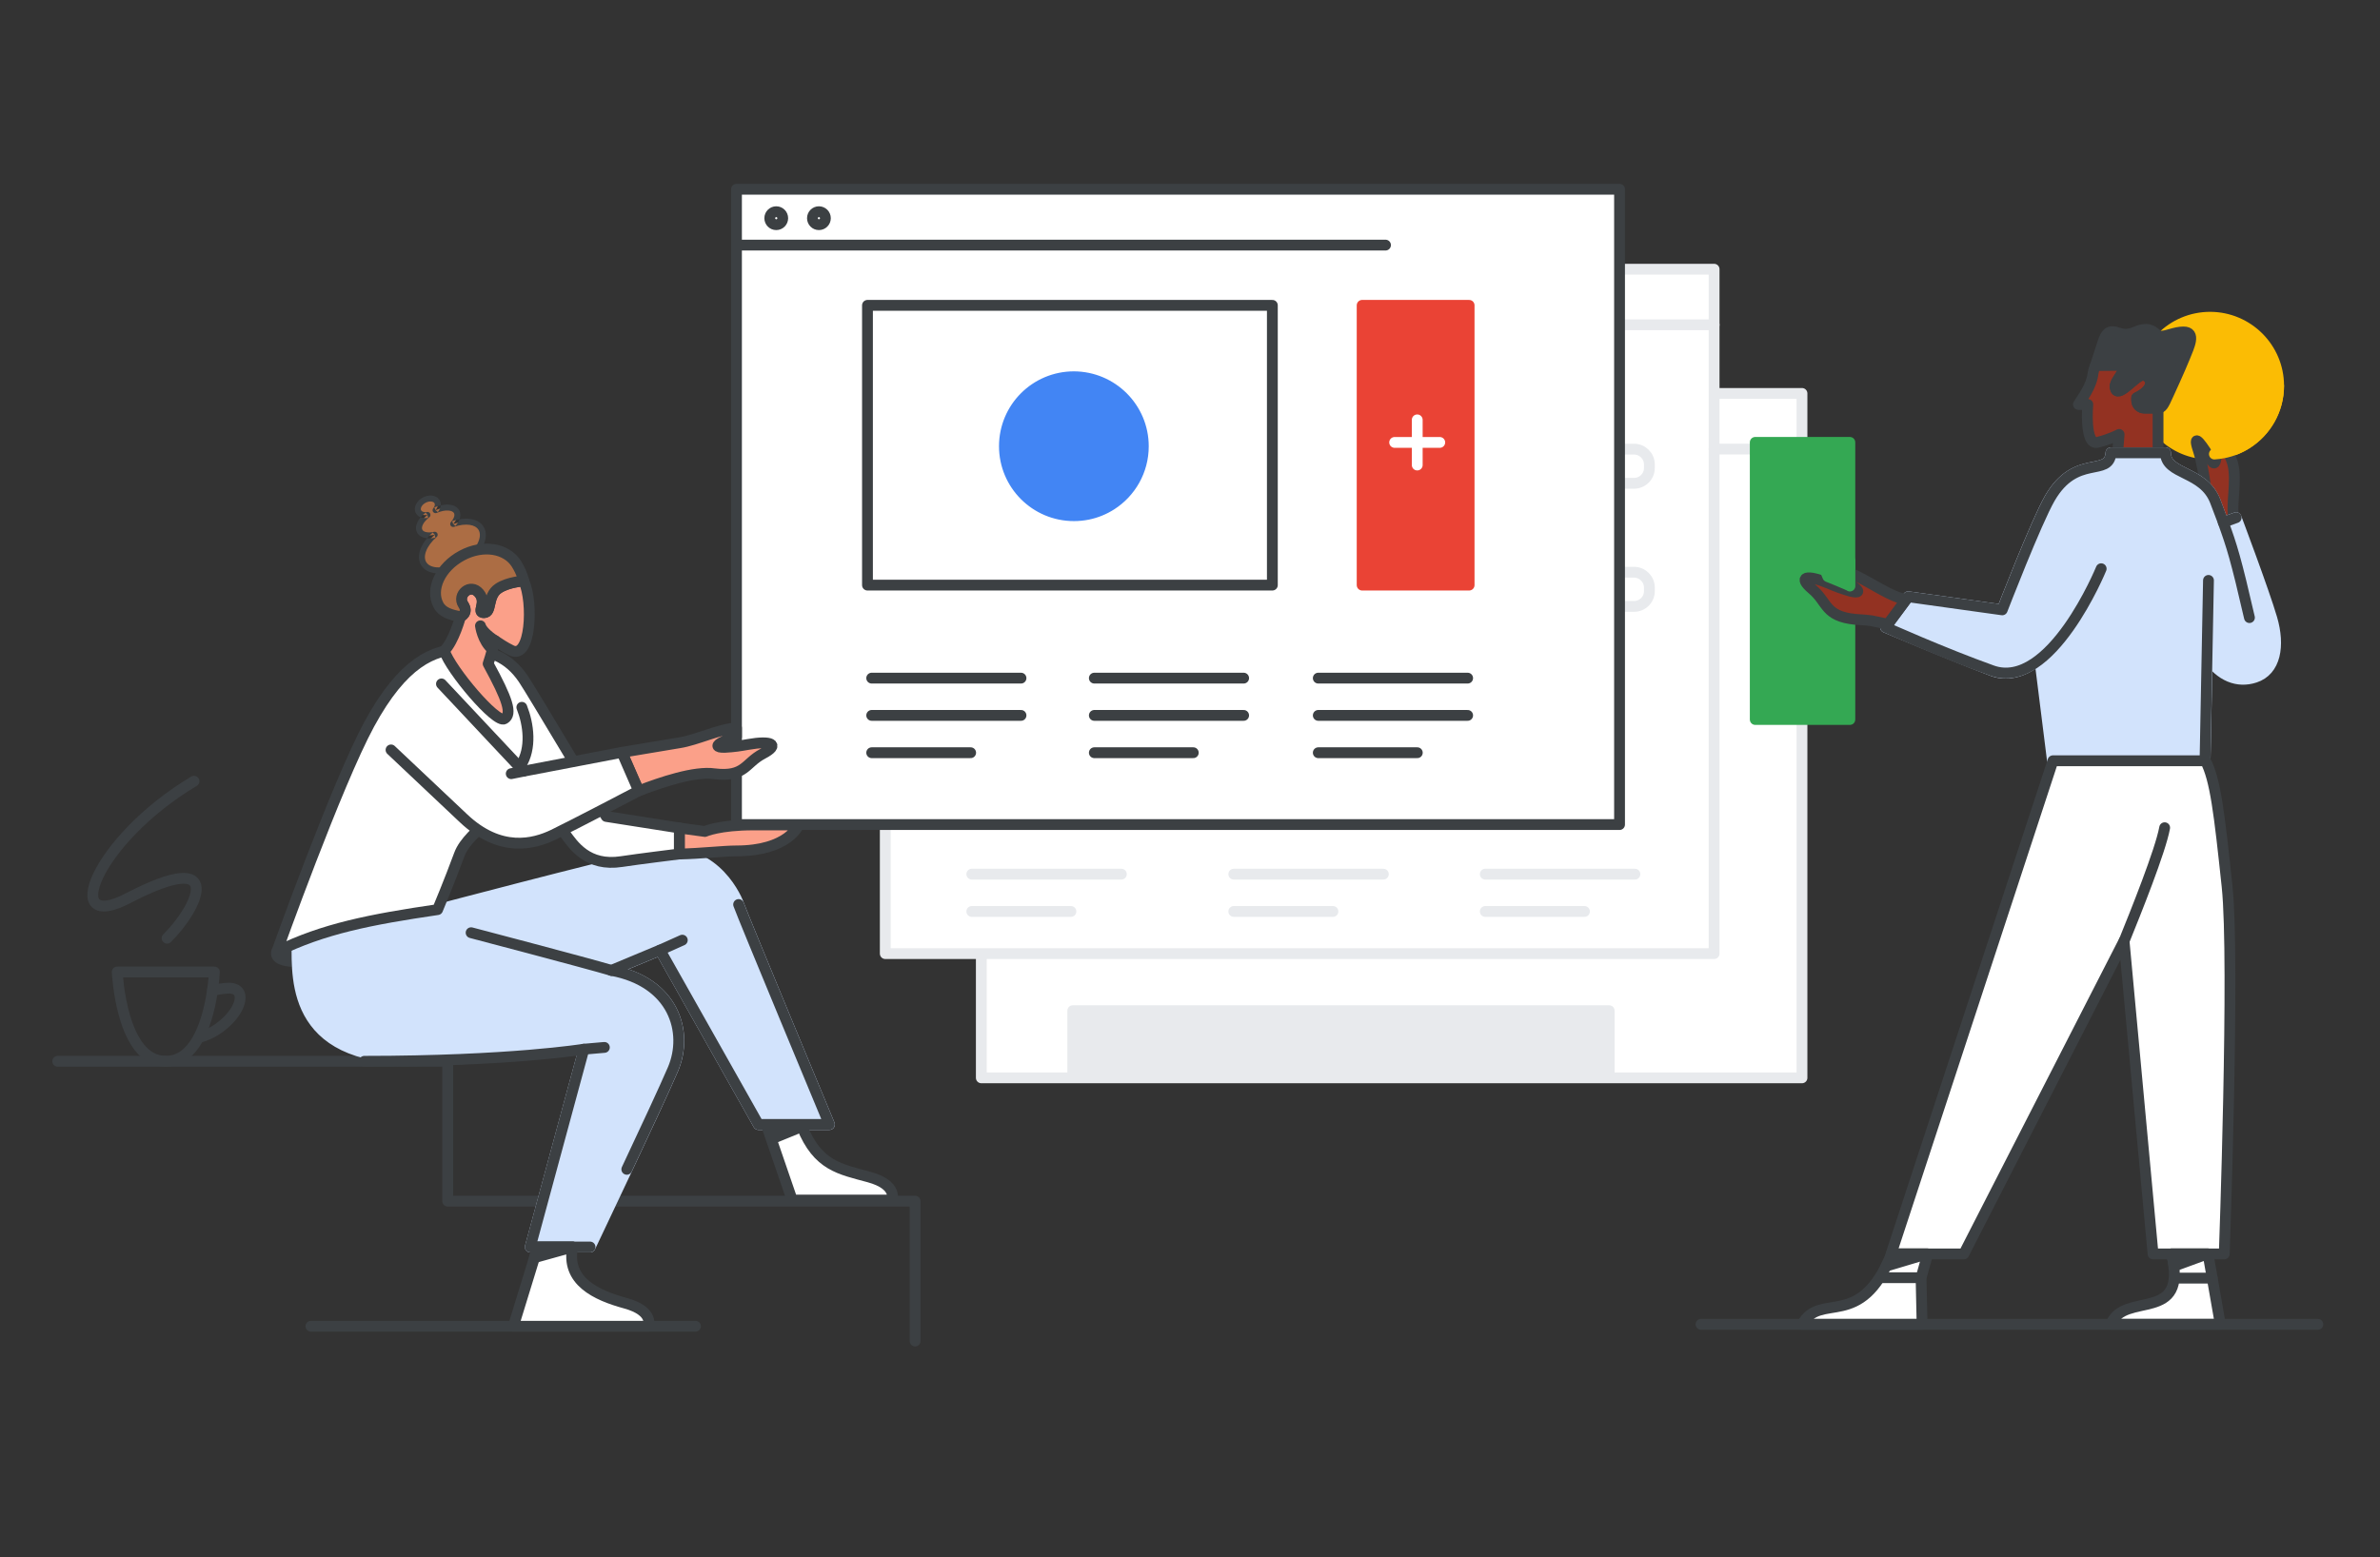
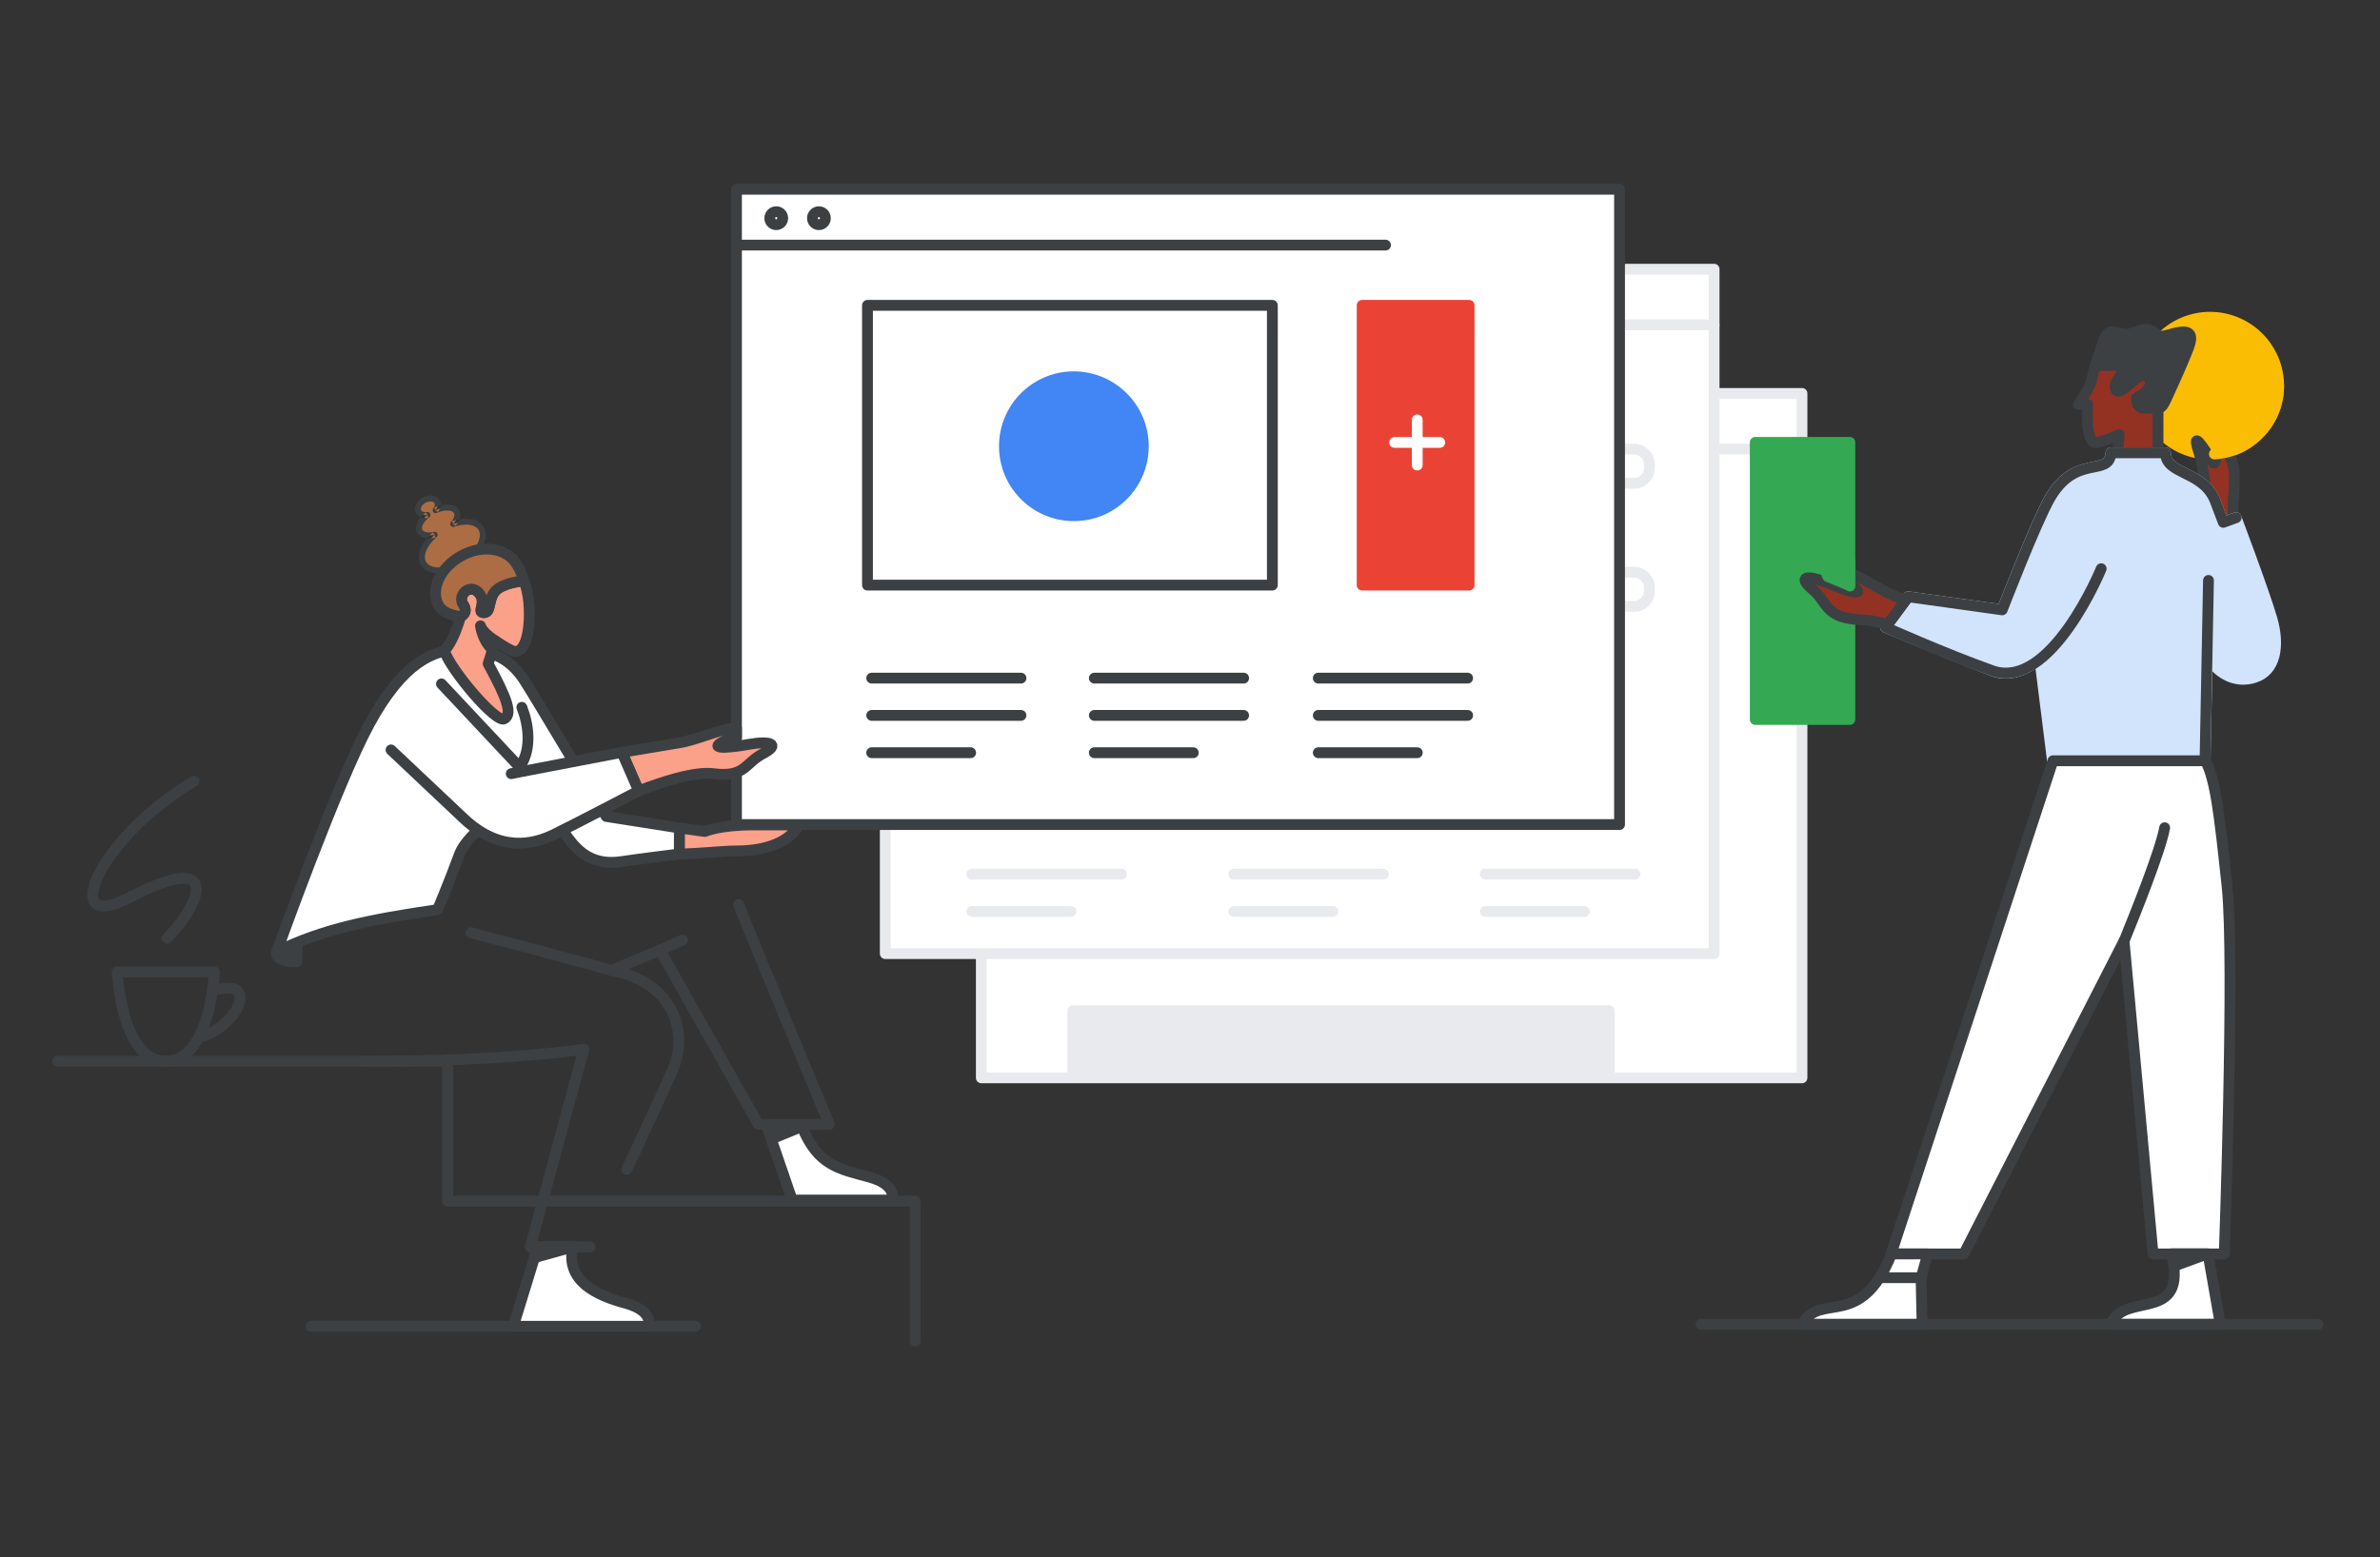
<svg xmlns="http://www.w3.org/2000/svg" width="220" height="144" viewBox="0 0 220 144" fill="none">
  <rect x="0" y="0" width="220" height="144" fill="#333333" stroke="none" />
  <g id="10-tips-to-work-with-non-google-workspace-users-hero">
    <path id="Path" d="M90.71 36.378H166.57V83.381V99.662H90.71V36.378Z" fill="white" stroke="#E8EAED" stroke-linecap="round" stroke-linejoin="round" />
    <path id="Path_2" d="M81.832 24.892H158.446V88.175H139.018H121.807H81.832V24.892Z" fill="white" stroke="#E8EAED" stroke-linecap="round" stroke-linejoin="round" />
    <path id="Path_3" d="M89.83 80.828H103.655" stroke="#E8EAED" stroke-linecap="round" stroke-linejoin="round" />
    <path id="Path_4" d="M89.83 84.278H98.993" stroke="#E8EAED" stroke-linecap="round" stroke-linejoin="round" />
    <path id="Path_5" d="M114.047 80.828H127.873" stroke="#E8EAED" stroke-linecap="round" stroke-linejoin="round" />
    <path id="Path_6" d="M114.047 84.278H123.211" stroke="#E8EAED" stroke-linecap="round" stroke-linejoin="round" />
    <path id="Path_7" d="M137.295 80.828H151.126" stroke="#E8EAED" stroke-linecap="round" stroke-linejoin="round" />
    <path id="Path_8" d="M137.295 84.278H146.464" stroke="#E8EAED" stroke-linecap="round" stroke-linejoin="round" />
    <path id="Path_9" d="M149.707 30.032H158.447" stroke="#E8EAED" stroke-linecap="round" stroke-linejoin="round" />
    <path id="Path_10" fill-rule="evenodd" clip-rule="evenodd" d="M151.044 44.689H149.112V41.53H151.044C151.831 41.53 152.464 42.168 152.464 42.95V43.269C152.469 44.051 151.831 44.689 151.044 44.689Z" stroke="#E8EAED" stroke-linecap="round" stroke-linejoin="round" />
    <path id="Path_11" fill-rule="evenodd" clip-rule="evenodd" d="M151.044 56.071H149.112V52.912H151.044C151.831 52.912 152.464 53.55 152.464 54.332V54.651C152.469 55.438 151.831 56.071 151.044 56.071Z" stroke="#E8EAED" stroke-linecap="round" stroke-linejoin="round" />
    <path id="Path_12" d="M148.748 93.454H99.164V99.64H148.748V93.454Z" fill="#E8EAED" stroke="#E8EAED" stroke-linecap="round" stroke-linejoin="round" />
    <path id="Path_13" d="M158.446 41.524H166.57" stroke="#E8EAED" stroke-linecap="round" stroke-linejoin="round" />
    <path id="Path_14" d="M68.078 17.5H149.706V76.243H68.078V64.624V17.5Z" fill="white" stroke="#3C4043" stroke-linecap="round" stroke-linejoin="round" />
    <path id="Path_15" d="M68.227 22.663H128.072" stroke="#3C4043" stroke-linecap="round" stroke-linejoin="round" />
    <path id="Path_16" d="M80.577 62.703H94.378" stroke="#3C4043" stroke-linecap="round" stroke-linejoin="round" />
    <path id="Path_17" d="M80.577 66.149H94.378" stroke="#3C4043" stroke-linecap="round" stroke-linejoin="round" />
    <path id="Path_18" d="M80.577 69.6H89.724" stroke="#3C4043" stroke-linecap="round" stroke-linejoin="round" />
    <path id="Path_19" d="M101.157 62.703H114.958" stroke="#3C4043" stroke-linecap="round" stroke-linejoin="round" />
    <path id="Path_20" d="M101.157 66.149H114.958" stroke="#3C4043" stroke-linecap="round" stroke-linejoin="round" />
    <path id="Path_21" d="M101.157 69.6H110.304" stroke="#3C4043" stroke-linecap="round" stroke-linejoin="round" />
    <path id="Path_22" d="M121.858 62.703H135.664" stroke="#3C4043" stroke-linecap="round" stroke-linejoin="round" />
    <path id="Path_23" d="M121.858 66.149H135.664" stroke="#3C4043" stroke-linecap="round" stroke-linejoin="round" />
    <path id="Path_24" d="M121.858 69.6H131.011" stroke="#3C4043" stroke-linecap="round" stroke-linejoin="round" />
    <path id="Path_25" d="M135.801 28.233H125.913V54.101H135.801V28.233Z" fill="#EA4335" stroke="#EA4335" stroke-linecap="round" stroke-linejoin="round" />
    <path id="Path_26" d="M128.917 40.908H133.087" stroke="white" stroke-linecap="round" stroke-linejoin="round" />
    <path id="Path_27" d="M131.005 42.999V38.822" stroke="white" stroke-linecap="round" stroke-linejoin="round" />
    <path id="Path_28" fill-rule="evenodd" clip-rule="evenodd" d="M71.754 20.775C72.085 20.775 72.353 20.506 72.353 20.175C72.353 19.843 72.085 19.575 71.754 19.575C71.423 19.575 71.155 19.843 71.155 20.175C71.155 20.506 71.423 20.775 71.754 20.775Z" stroke="#3C4043" />
    <path id="Path_29" fill-rule="evenodd" clip-rule="evenodd" d="M75.698 20.775C76.029 20.775 76.297 20.506 76.297 20.175C76.297 19.843 76.029 19.575 75.698 19.575C75.368 19.575 75.1 19.843 75.1 20.175C75.1 20.506 75.368 20.775 75.698 20.775Z" stroke="#3C4043" />
    <path id="Path_30" d="M105.686 41.266C105.686 43.539 104.503 45.537 102.725 46.676C102.07 47.094 101.338 47.397 100.551 47.557C100.138 47.639 99.709 47.683 99.269 47.683C95.724 47.683 92.846 44.81 92.846 41.26C92.846 37.71 95.719 34.837 99.269 34.837C102.808 34.848 105.686 37.721 105.686 41.266Z" fill="#4285F4" stroke="#4285F4" stroke-linecap="round" stroke-linejoin="round" />
    <path id="Path_31" fill-rule="evenodd" clip-rule="evenodd" d="M117.613 28.233H80.187V54.101H117.613V28.233Z" stroke="#3C4043" stroke-linecap="round" stroke-linejoin="round" />
    <path id="Path_32" d="M5.334 98.132H41.385V111.066H84.59V124" stroke="#3C4043" stroke-linecap="round" stroke-linejoin="round" />
    <path id="Path_33" d="M19.644 91.595C20.083 91.477 20.533 91.404 20.977 91.374C22.447 91.272 22.413 92.441 21.799 93.437C21.412 94.066 20.862 94.609 20.268 95.04C19.707 95.446 19.071 95.752 18.402 95.93" stroke="#3C4043" stroke-linecap="round" stroke-linejoin="round" />
    <path id="Path_34" fill-rule="evenodd" clip-rule="evenodd" d="M18.201 96.216C19.648 93.777 19.819 89.876 19.819 89.876H10.838C10.838 89.876 11.201 98.132 15.328 98.132C16.619 98.132 17.541 97.326 18.201 96.216Z" stroke="#3C4043" stroke-linecap="round" stroke-linejoin="round" />
    <path id="Path_35" d="M15.445 86.75C18.274 83.959 20.965 78.334 11.939 83.002C5.466 86.442 8.807 77.69 17.933 72.236" stroke="#3C4043" stroke-linecap="round" stroke-linejoin="round" />
    <path id="Path_36" d="M25.588 87.994C25.451 88.324 25.643 88.913 27.438 88.913C27.438 87.988 27.454 87.179 27.454 87.179L25.588 87.994Z" fill="#3C4043" stroke="#3C4043" stroke-linecap="round" stroke-linejoin="round" />
    <path id="Path_37" d="M64.286 122.63H28.742" stroke="#3C4043" stroke-linecap="round" stroke-linejoin="round" />
-     <path id="Path_38" d="M27.454 87.179C27.454 90.746 27.025 98.462 39.612 97.829C52.321 97.185 53.977 97.014 53.977 97.014L49.018 115.304H54.55C54.55 115.304 60.72 102.348 62.2 98.891C63.681 95.435 62.283 90.812 56.52 89.733C59.19 88.61 61.017 87.856 61.017 87.856L70.109 103.977H76.67C76.67 103.977 68.656 84.719 68.282 83.64C67.908 82.561 65.563 77.922 60.268 79.094C54.974 80.266 40.449 84.108 40.449 84.108C40.449 84.108 30.311 85.891 27.454 87.179Z" fill="#D2E3FC" stroke="#D2E3FC" stroke-linecap="round" stroke-linejoin="round" />
    <path id="Path_39" d="M68.034 78.681C66.878 78.681 64.842 78.923 62.794 78.967V76.557C62.794 76.557 64.358 76.782 65.161 76.881C65.161 76.881 66.477 76.276 69.658 76.276C72.839 76.276 73.824 76.276 73.824 76.276C73.824 76.276 72.911 78.681 68.034 78.681Z" fill="#FBA089" stroke="#3C4043" stroke-linecap="round" stroke-linejoin="round" />
    <path id="Path_40" d="M56.515 89.727C59.184 88.605 61.011 87.851 61.011 87.851L70.104 103.971H76.664C76.664 103.971 68.651 84.713 68.276 83.635" stroke="#3C4043" stroke-linecap="round" stroke-linejoin="round" />
    <path id="Path_41" d="M54.544 115.304H49.013L53.972 97.014C53.972 97.014 47.164 98.132 33.679 98.132" stroke="#3C4043" stroke-linecap="round" stroke-linejoin="round" />
    <path id="Path_42" d="M25.588 87.994C25.588 87.994 31.147 72.456 34.141 66.947C37.24 61.245 40.08 60.028 42.661 60.028C45.243 60.028 47.032 60.799 48.374 62.769C49.134 63.881 56.036 75.494 56.036 75.494L62.795 76.557V78.962C62.795 78.962 58.958 79.435 57.456 79.666C54.319 80.151 53.003 78.169 52.167 77.002C51.281 75.769 47.978 71.256 47.978 71.256C47.362 75.104 43.355 76.579 42.452 79.033C41.55 81.488 40.449 84.108 40.449 84.108C34.257 85.016 29.848 85.88 25.588 87.994Z" fill="white" stroke="#3C4043" stroke-linecap="round" stroke-linejoin="round" />
    <path id="Path_43" d="M56.515 89.727C62.277 90.806 63.675 95.429 62.195 98.886C61.474 100.57 59.635 104.516 57.94 108.121" stroke="#3C4043" stroke-linecap="round" stroke-linejoin="round" />
    <path id="Path_44" d="M66.978 69.104C65.255 69.121 67.605 68.202 68.079 68.136V67.31C66.551 67.377 64.391 68.435 62.806 68.68C62.443 68.736 57.847 69.512 57.495 69.567L59.047 73.128C61.078 72.341 64.226 71.273 66.048 71.548C68.866 71.884 68.866 70.557 70.506 69.699C72.146 68.84 71.298 68.455 69.157 68.835C68.409 68.967 67.891 69.055 66.978 69.104Z" fill="#FBA089" stroke="#3C4043" stroke-linecap="round" stroke-linejoin="round" />
    <path id="Path_45" d="M48.386 71.311L46.96 71.548" stroke="#3C4043" stroke-linecap="round" stroke-linejoin="round" />
    <path id="Path_46" d="M41.071 60.172C41.968 59.274 42.568 57.023 42.568 57.023C42.568 57.023 43.35 56.699 42.821 55.906C42.221 55.009 43.476 53.87 44.291 54.849C45.039 55.746 43.994 56.649 44.742 56.649C45.491 56.649 45.001 55.119 46.074 54.404C46.971 53.804 48.419 53.721 48.419 53.721C49.316 55.669 49.085 61.041 47.263 60.133C46.663 59.836 46.212 59.533 45.766 59.236C45.469 60.133 45.425 60.474 45.122 61.371C46.922 64.668 47.373 66.022 46.619 66.468C45.87 66.919 41.671 61.971 41.071 60.172Z" fill="#FBA089" stroke="#3C4043" stroke-linecap="round" stroke-linejoin="round" />
    <path id="Path_47" fill-rule="evenodd" clip-rule="evenodd" d="M40.261 47.174C40.463 46.931 40.532 46.639 40.411 46.409C40.231 46.066 39.698 45.99 39.221 46.24C38.744 46.491 38.503 46.972 38.683 47.315C38.819 47.574 39.155 47.68 39.517 47.61C38.895 48.089 38.582 48.698 38.798 49.11C38.989 49.474 39.541 49.587 40.183 49.443C39.18 50.316 38.731 51.421 39.171 52.129C39.699 52.982 41.313 52.938 42.775 52.031C44.238 51.124 44.995 49.698 44.466 48.846C44.06 48.191 43.014 48.065 41.889 48.452C42.235 48.057 42.373 47.633 42.21 47.322C41.965 46.854 41.124 46.802 40.261 47.174Z" fill="#AC6D44" />
    <path id="Shape" fill-rule="evenodd" clip-rule="evenodd" d="M39.966 45.83C40.244 45.869 40.513 46.011 40.655 46.281C40.73 46.425 40.756 46.577 40.744 46.725C40.549 46.77 40.35 46.836 40.152 46.921L40.261 47.174L40.05 46.998C40.21 46.805 40.218 46.633 40.167 46.537C40.129 46.464 40.042 46.396 39.889 46.375C39.737 46.353 39.542 46.383 39.349 46.484C39.156 46.586 39.021 46.729 38.952 46.866C38.883 47.004 38.889 47.114 38.927 47.187C38.983 47.294 39.165 47.398 39.464 47.34L39.517 47.61L39.349 47.392C39.173 47.528 39.016 47.676 38.884 47.831C38.699 47.759 38.54 47.633 38.44 47.443C38.298 47.173 38.334 46.87 38.46 46.62C38.586 46.368 38.81 46.146 39.094 45.997C39.377 45.848 39.688 45.79 39.966 45.83ZM39.475 49.77C39.401 49.763 39.329 49.751 39.26 49.735C38.967 49.668 38.698 49.513 38.554 49.238C38.391 48.926 38.445 48.573 38.596 48.264C38.668 48.117 38.766 47.971 38.884 47.831C39.097 47.913 39.343 47.924 39.57 47.88L39.517 47.61L39.685 47.828C39.398 48.049 39.196 48.29 39.09 48.506C38.983 48.725 38.989 48.882 39.042 48.983C39.088 49.072 39.191 49.155 39.383 49.199C39.575 49.243 39.83 49.24 40.123 49.174L40.183 49.443L40.002 49.235C39.807 49.405 39.631 49.584 39.475 49.77ZM42.477 48.015C42.833 47.952 43.175 47.941 43.486 47.986C43.993 48.059 44.441 48.284 44.7 48.701C45.037 49.245 44.939 49.927 44.61 50.547C44.278 51.173 43.686 51.79 42.921 52.265C42.156 52.739 41.34 52.995 40.631 53.015C39.929 53.034 39.274 52.818 38.937 52.274C38.657 51.823 38.678 51.273 38.879 50.749C39.007 50.418 39.21 50.086 39.475 49.77C39.715 49.793 39.977 49.771 40.243 49.712L40.183 49.443L40.183 49.443L40.123 49.174C40.246 49.147 40.372 49.206 40.429 49.319C40.486 49.431 40.459 49.568 40.364 49.651C39.888 50.065 39.556 50.524 39.393 50.947C39.229 51.371 39.245 51.727 39.405 51.984C39.596 52.292 40.012 52.481 40.616 52.465C41.211 52.448 41.933 52.229 42.63 51.797C43.328 51.365 43.845 50.815 44.124 50.289C44.407 49.756 44.423 49.299 44.232 48.991C44.085 48.753 43.808 48.588 43.408 48.531C43.009 48.474 42.511 48.529 41.978 48.712L41.889 48.452L42.096 48.633C42.259 48.448 42.396 48.235 42.477 48.015ZM42.454 47.194C42.591 47.455 42.578 47.741 42.477 48.015C42.255 48.054 42.028 48.114 41.799 48.192L41.889 48.452L41.682 48.271C42.009 47.898 42.047 47.602 41.967 47.449C41.907 47.336 41.751 47.229 41.448 47.207C41.152 47.186 40.771 47.254 40.37 47.427L40.261 47.174L40.473 47.35C40.62 47.173 40.725 46.953 40.744 46.725C41.004 46.665 41.257 46.642 41.487 46.658C41.882 46.687 42.268 46.84 42.454 47.194ZM40.37 47.427C40.253 47.477 40.117 47.441 40.041 47.339C39.965 47.237 39.968 47.096 40.05 46.998L40.261 47.174L40.37 47.427ZM41.682 48.271L41.889 48.452L41.978 48.712C41.861 48.753 41.73 48.709 41.66 48.606C41.591 48.502 41.6 48.365 41.682 48.271ZM39.685 47.828L39.517 47.61L39.464 47.34C39.59 47.315 39.715 47.38 39.768 47.496C39.82 47.613 39.786 47.75 39.685 47.828ZM40.261 47.174L40.261 47.174L40.261 47.174L40.261 47.174L40.261 47.174Z" fill="#3C4043" />
    <path id="Path_48" d="M42.568 57.023C41.715 56.869 40.906 56.649 40.532 55.95C39.744 54.486 40.713 52.433 42.694 51.371C44.676 50.309 46.795 50.705 47.709 52.097C48.253 52.934 48.419 53.721 48.419 53.721C48.419 53.721 46.977 53.804 46.074 54.404C45.001 55.119 45.496 56.649 44.742 56.649C43.988 56.649 45.039 55.752 44.291 54.849C43.476 53.87 42.221 55.009 42.821 55.906C43.349 56.693 42.568 57.023 42.568 57.023Z" fill="#AC6D44" stroke="#3C4043" stroke-linecap="round" stroke-linejoin="round" />
    <path id="Path_49" d="M45.76 59.236C45.061 58.785 44.511 58.245 44.412 57.865C44.412 57.865 44.588 59.263 45.512 60.039L45.76 59.236Z" fill="#3C4043" stroke="#3C4043" stroke-linecap="round" stroke-linejoin="round" />
    <path id="Path_50" d="M70.902 104.186L73.23 110.961H82.454C82.454 110.961 83.027 109.569 80.325 108.831C77.622 108.094 75.602 107.802 74.133 104.186C71.882 104.186 70.902 104.186 70.902 104.186Z" fill="white" stroke="#3C4043" stroke-linecap="round" stroke-linejoin="round" />
-     <path id="Path_51" d="M53.977 97.014L55.865 96.849" stroke="#3C4043" stroke-linecap="round" stroke-linejoin="round" />
    <path id="Path_52" d="M61.011 87.856L63.07 86.931" stroke="#3C4043" stroke-linecap="round" stroke-linejoin="round" />
    <path id="Path_53" d="M43.548 86.243C43.548 86.243 54.115 89.017 56.515 89.727L43.548 86.243Z" fill="white" />
    <path id="Path_54" d="M43.548 86.243C43.548 86.243 54.115 89.017 56.515 89.727" stroke="#3C4043" stroke-linecap="round" stroke-linejoin="round" />
    <path id="Path_55" d="M49.706 115.304L47.455 122.63H59.938C59.938 122.63 60.511 121.237 57.808 120.5C55.106 119.762 52.282 118.452 52.937 115.304C50.686 115.304 49.706 115.304 49.706 115.304Z" fill="white" stroke="#3C4043" stroke-linecap="round" stroke-linejoin="round" />
    <path id="Path_56" d="M52.943 115.304L49.404 116.289C49.404 116.289 49.519 115.909 49.706 115.304H52.943Z" fill="#3C4043" stroke="#3C4043" stroke-linecap="round" stroke-linejoin="round" />
    <path id="Path_57" d="M74.072 104.186L71.381 105.287C71.381 105.287 71.331 104.83 71.106 104.186H74.072Z" fill="#3C4043" stroke="#3C4043" stroke-linecap="round" stroke-linejoin="round" />
    <path id="Path_58" d="M40.807 63.237L48.385 71.311L57.483 69.567L59.035 73.128C59.035 73.128 52.97 76.309 51.154 77.184C49.338 78.059 46.244 78.868 42.854 75.671C39.502 72.506 36.145 69.341 36.145 69.341" fill="white" />
    <path id="Path_59" d="M40.807 63.237L48.385 71.311L57.483 69.567L59.035 73.128C59.035 73.128 52.97 76.309 51.154 77.184C49.338 78.059 46.244 78.868 42.854 75.671C39.502 72.506 36.145 69.341 36.145 69.341" stroke="#3C4043" stroke-linecap="round" stroke-linejoin="round" />
    <path id="Path_60" d="M48.385 71.311L47.257 71.537" stroke="#3C4043" stroke-linecap="round" stroke-linejoin="round" />
    <path id="Path_61" d="M48.237 65.4C48.864 66.98 49.156 69.187 48.138 70.766" stroke="#3C4043" stroke-linecap="round" stroke-linejoin="round" />
    <path id="Path_62" d="M210.629 35.668C210.629 37.908 209.462 39.877 207.709 41C207.064 41.412 206.342 41.71 205.566 41.867C205.159 41.949 204.736 41.992 204.302 41.992C200.808 41.992 197.97 39.161 197.97 35.663C197.97 32.164 200.802 29.333 204.302 29.333C207.791 29.344 210.629 32.175 210.629 35.668Z" fill="#FBBC04" stroke="#FBBC04" stroke-linecap="round" stroke-linejoin="round" />
    <path id="Path_63" d="M205.951 41.717C206.066 42.042 206.281 42.51 206.369 42.818C206.826 44.436 206.16 46.885 206.517 47.903L204.404 48.613C204.123 47.315 203.821 43.489 203.193 41.602C202.571 39.714 203.71 41.398 204.409 42.57C204.767 43.165 204.85 42.57 204.85 41.992C204.85 41.992 205.395 41.926 205.951 41.717Z" fill="#933222" stroke="#3C4043" stroke-linecap="round" stroke-linejoin="round" />
    <path id="Path_64" d="M199.483 37.732C199.483 38.894 199.483 41.877 199.483 41.877C197.045 41.877 195.746 41.882 195.746 41.882L195.884 40.17C195.884 40.17 195.13 40.589 193.891 40.903C192.653 41.216 192.989 37.397 192.989 37.397H192.125C192.422 36.874 193.335 35.789 193.484 34.474C193.511 34.292 193.572 34.067 193.693 33.78C195.02 33.78 196.533 33.753 196.533 33.753C196.104 34.799 195.438 35.333 195.515 35.822C195.691 36.973 197.287 34.815 197.992 34.705C198.696 34.595 199.555 35.784 197.507 36.78V37.028C197.507 37.419 197.821 37.732 198.212 37.732H199.483Z" fill="#933222" stroke="#3C4043" stroke-linecap="round" stroke-linejoin="round" />
    <path id="Path_65" d="M201.96 33.01C201.492 34.177 200.468 36.395 200.402 36.538C199.99 37.462 199.841 37.732 199.489 37.732H198.217C197.827 37.732 197.513 37.419 197.513 37.028V36.78C199.56 35.789 198.702 34.595 197.997 34.705C197.293 34.815 195.697 36.973 195.521 35.822C195.443 35.333 196.109 34.799 196.539 33.753C196.539 33.753 195.031 33.781 193.699 33.781C193.699 33.781 194.26 32.085 194.387 31.667C194.888 30.016 195.642 30.907 196.451 30.907C197.293 30.907 197.59 30.456 198.361 30.456C199.131 30.456 199.28 31.084 199.797 31.084C200.314 31.084 201.068 30.693 201.828 30.693C203.044 30.687 202.329 32.074 201.96 33.01Z" fill="#3C4043" stroke="#3C4043" stroke-linecap="round" stroke-linejoin="round" />
    <path id="Path_66" d="M200.171 41.866H195.13C194.987 44.172 191.91 41.888 189.483 46.06C188.228 48.223 185.074 56.39 185.074 56.39L176.389 55.179L174.292 58.003C174.292 58.003 179.625 60.282 184.138 62.01C186.516 62.923 188.542 60.898 188.542 60.898L189.725 70.348H203.831L204.024 60.716C205.246 62.549 206.842 63.149 208.433 62.632C210.342 62.015 210.744 59.72 210.001 57.183C209.258 54.646 206.699 47.865 206.699 47.865L205.51 48.3C205.51 48.3 205.328 47.804 204.772 46.357C203.666 43.478 200.182 43.941 200.171 41.866Z" fill="#D2E3FC" stroke="#D2E3FC" stroke-linecap="round" stroke-linejoin="round" />
    <path id="Path_67" d="M206.705 47.865L205.516 48.3C205.516 48.3 205.334 47.804 204.778 46.357C203.672 43.478 200.188 43.946 200.172 41.866H195.13C194.987 44.172 191.91 41.888 189.489 46.06C188.234 48.223 185.08 56.39 185.08 56.39L176.395 55.179L174.298 58.003C174.298 58.003 179.62 60.392 184.144 62.01C189.582 63.953 194.227 52.587 194.227 52.587" stroke="#3C4043" stroke-linecap="round" stroke-linejoin="round" />
    <path id="Path_68" d="M203.826 70.343L204.145 53.666" stroke="#3C4043" stroke-linecap="round" stroke-linejoin="round" />
-     <path id="Path_69" d="M205.51 48.3C206.292 50.457 206.683 51.668 207.932 57.106" stroke="#3C4043" stroke-linecap="round" stroke-linejoin="round" />
    <path id="Path_70" d="M170.995 40.903H162.25V66.528H170.995V40.903Z" fill="#34A853" stroke="#34A853" stroke-linecap="round" stroke-linejoin="round" />
    <path id="Path_71" d="M169.581 53.352C169.823 53.435 170.081 53.512 170.197 53.556C170.643 53.727 172.778 55.064 171.1 54.679C170.219 54.431 169.729 54.233 169.036 53.941C167.027 53.105 166.119 53.297 167.533 54.492C168.953 55.686 168.661 56.979 171.485 57.266C173.323 57.392 172.696 57.348 174.507 57.717L176.213 55.416C174.408 55.257 171.314 52.505 169.509 52.675C169.382 52.686 169.256 52.708 169.168 52.725" fill="#933222" />
    <path id="Path_72" d="M169.581 53.352C169.823 53.435 170.081 53.512 170.197 53.556C170.643 53.727 172.778 55.064 171.1 54.679C170.219 54.431 169.729 54.233 169.036 53.941C167.027 53.105 166.119 53.297 167.533 54.492C168.953 55.686 168.661 56.979 171.485 57.266C173.323 57.392 172.696 57.348 174.507 57.717L176.213 55.416C174.408 55.257 171.314 52.505 169.509 52.675C169.382 52.686 169.256 52.708 169.168 52.725" stroke="#3C4043" stroke-linecap="round" stroke-linejoin="round" />
    <path id="Path_73" d="M171.001 51.85V54.189C170.913 54.101 168.959 53.319 168.959 53.319L168.139 51.338H169.812L171.001 51.85Z" fill="#34A853" stroke="#34A853" stroke-linecap="round" stroke-linejoin="round" />
    <path id="Path_74" d="M189.769 70.343L174.81 115.942H181.53L196.341 86.997L199.021 115.942H205.604C205.604 115.942 206.589 88.847 205.868 81.989C205.141 75.131 204.778 72.076 203.865 70.343C197.475 70.343 189.769 70.343 189.769 70.343Z" fill="white" stroke="#3C4043" stroke-linecap="round" stroke-linejoin="round" />
    <path id="Path_75" d="M196.352 86.992C197.375 84.471 199.714 78.654 200.094 76.535" stroke="#3C4043" stroke-linecap="round" stroke-linejoin="round" />
    <path id="Path_76" d="M178.194 115.942L177.578 118.144L177.671 122.459H166.576C168.287 119.377 171.947 123.114 174.848 115.948C178.453 115.942 178.194 115.942 178.194 115.942Z" fill="white" stroke="#3C4043" stroke-linecap="round" stroke-linejoin="round" />
-     <path id="Path_77" d="M178.129 115.942L174.336 117.076C174.336 117.076 174.661 116.548 174.843 115.942H178.129Z" fill="#3C4043" stroke="#3C4043" stroke-linecap="round" stroke-linejoin="round" />
    <path id="Path_78" d="M173.813 118.144H177.573" stroke="#3C4043" stroke-linecap="round" stroke-linejoin="round" />
    <path id="Path_79" d="M204.101 115.942L205.24 122.453H195.119C196.335 119.338 202.29 122.453 200.733 115.942C204.343 115.942 204.101 115.942 204.101 115.942Z" fill="white" stroke="#3C4043" stroke-linecap="round" stroke-linejoin="round" />
    <path id="Path_80" d="M214.256 122.453H157.236" stroke="#3C4043" stroke-linecap="round" stroke-linejoin="round" />
-     <path id="Path_81" d="M204.492 118.182H201.068" stroke="#3C4043" stroke-linecap="round" stroke-linejoin="round" />
    <path id="Path_82" d="M204.052 115.942L200.953 117.076C200.953 117.076 200.915 116.592 200.733 115.942H204.052Z" fill="#3C4043" stroke="#3C4043" stroke-linecap="round" stroke-linejoin="round" />
    <path id="Path_83" d="M207.709 41C209.462 39.877 210.629 37.908 210.629 35.668L204.69 41.981C204.989 41.963 205.282 41.924 205.566 41.867C206.342 41.71 207.064 41.412 207.709 41Z" fill="#FBBC04" stroke="#FBBC04" stroke-linecap="round" stroke-linejoin="round" />
  </g>
</svg>